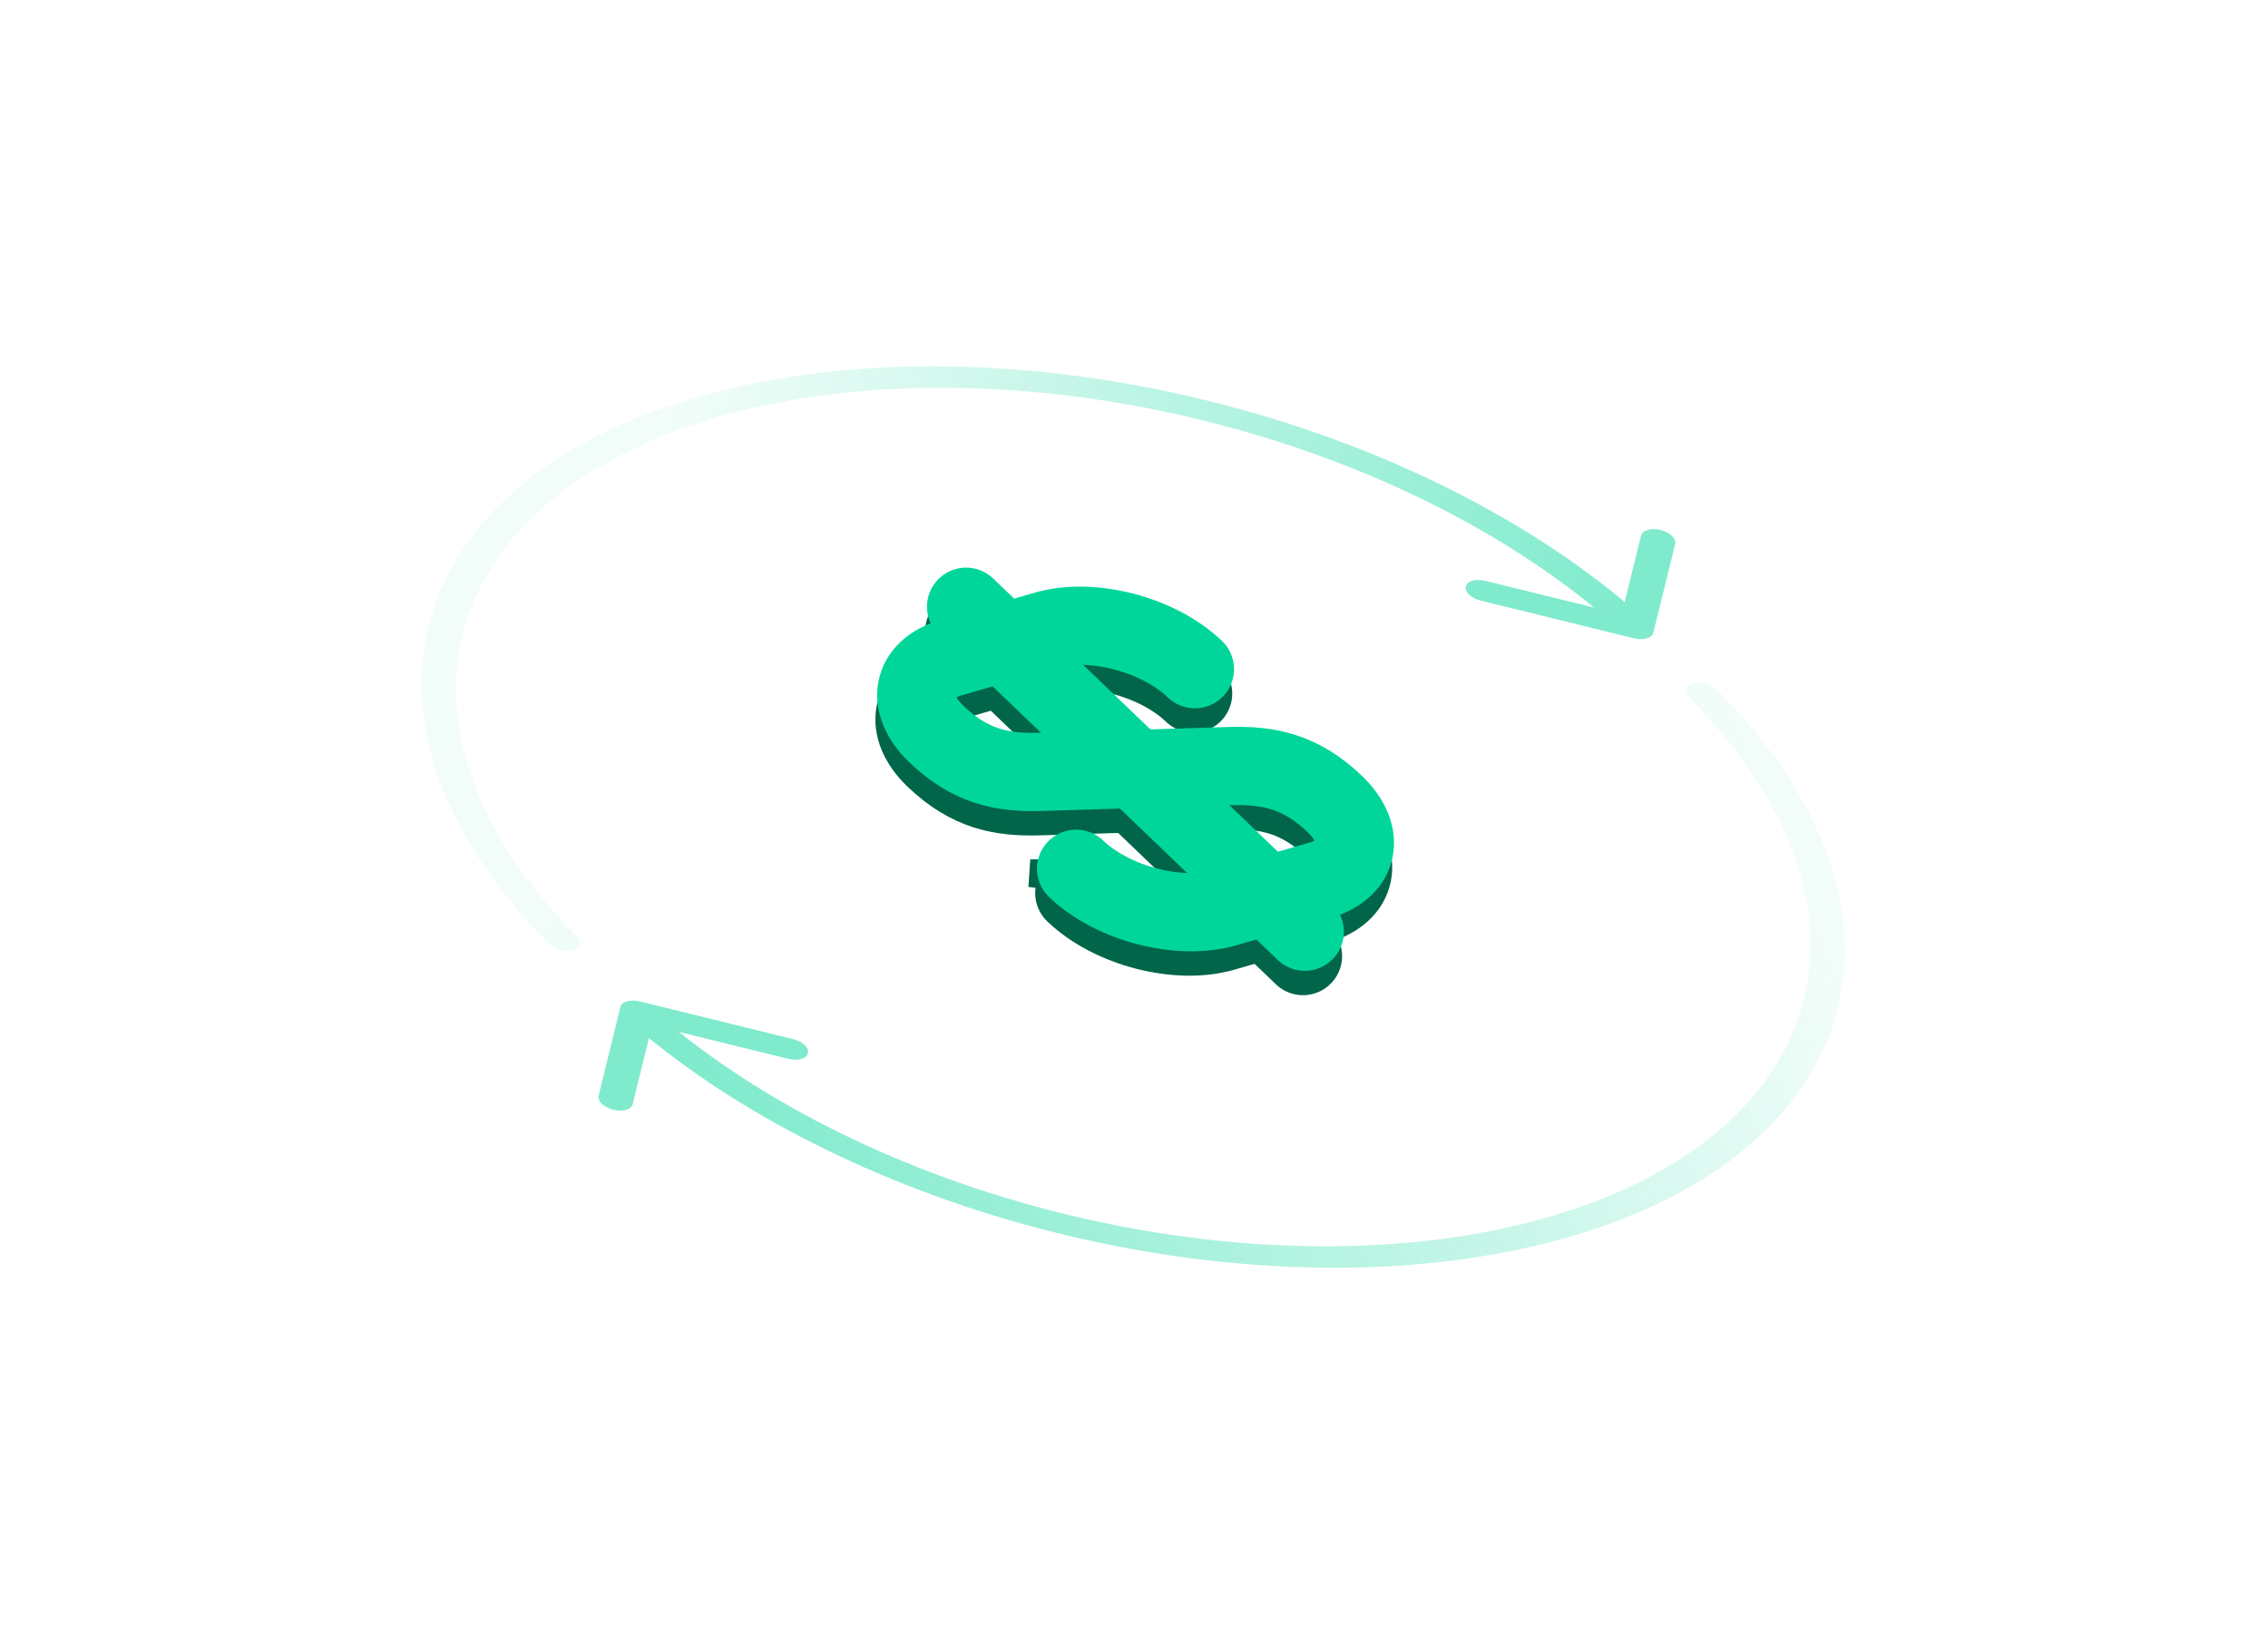
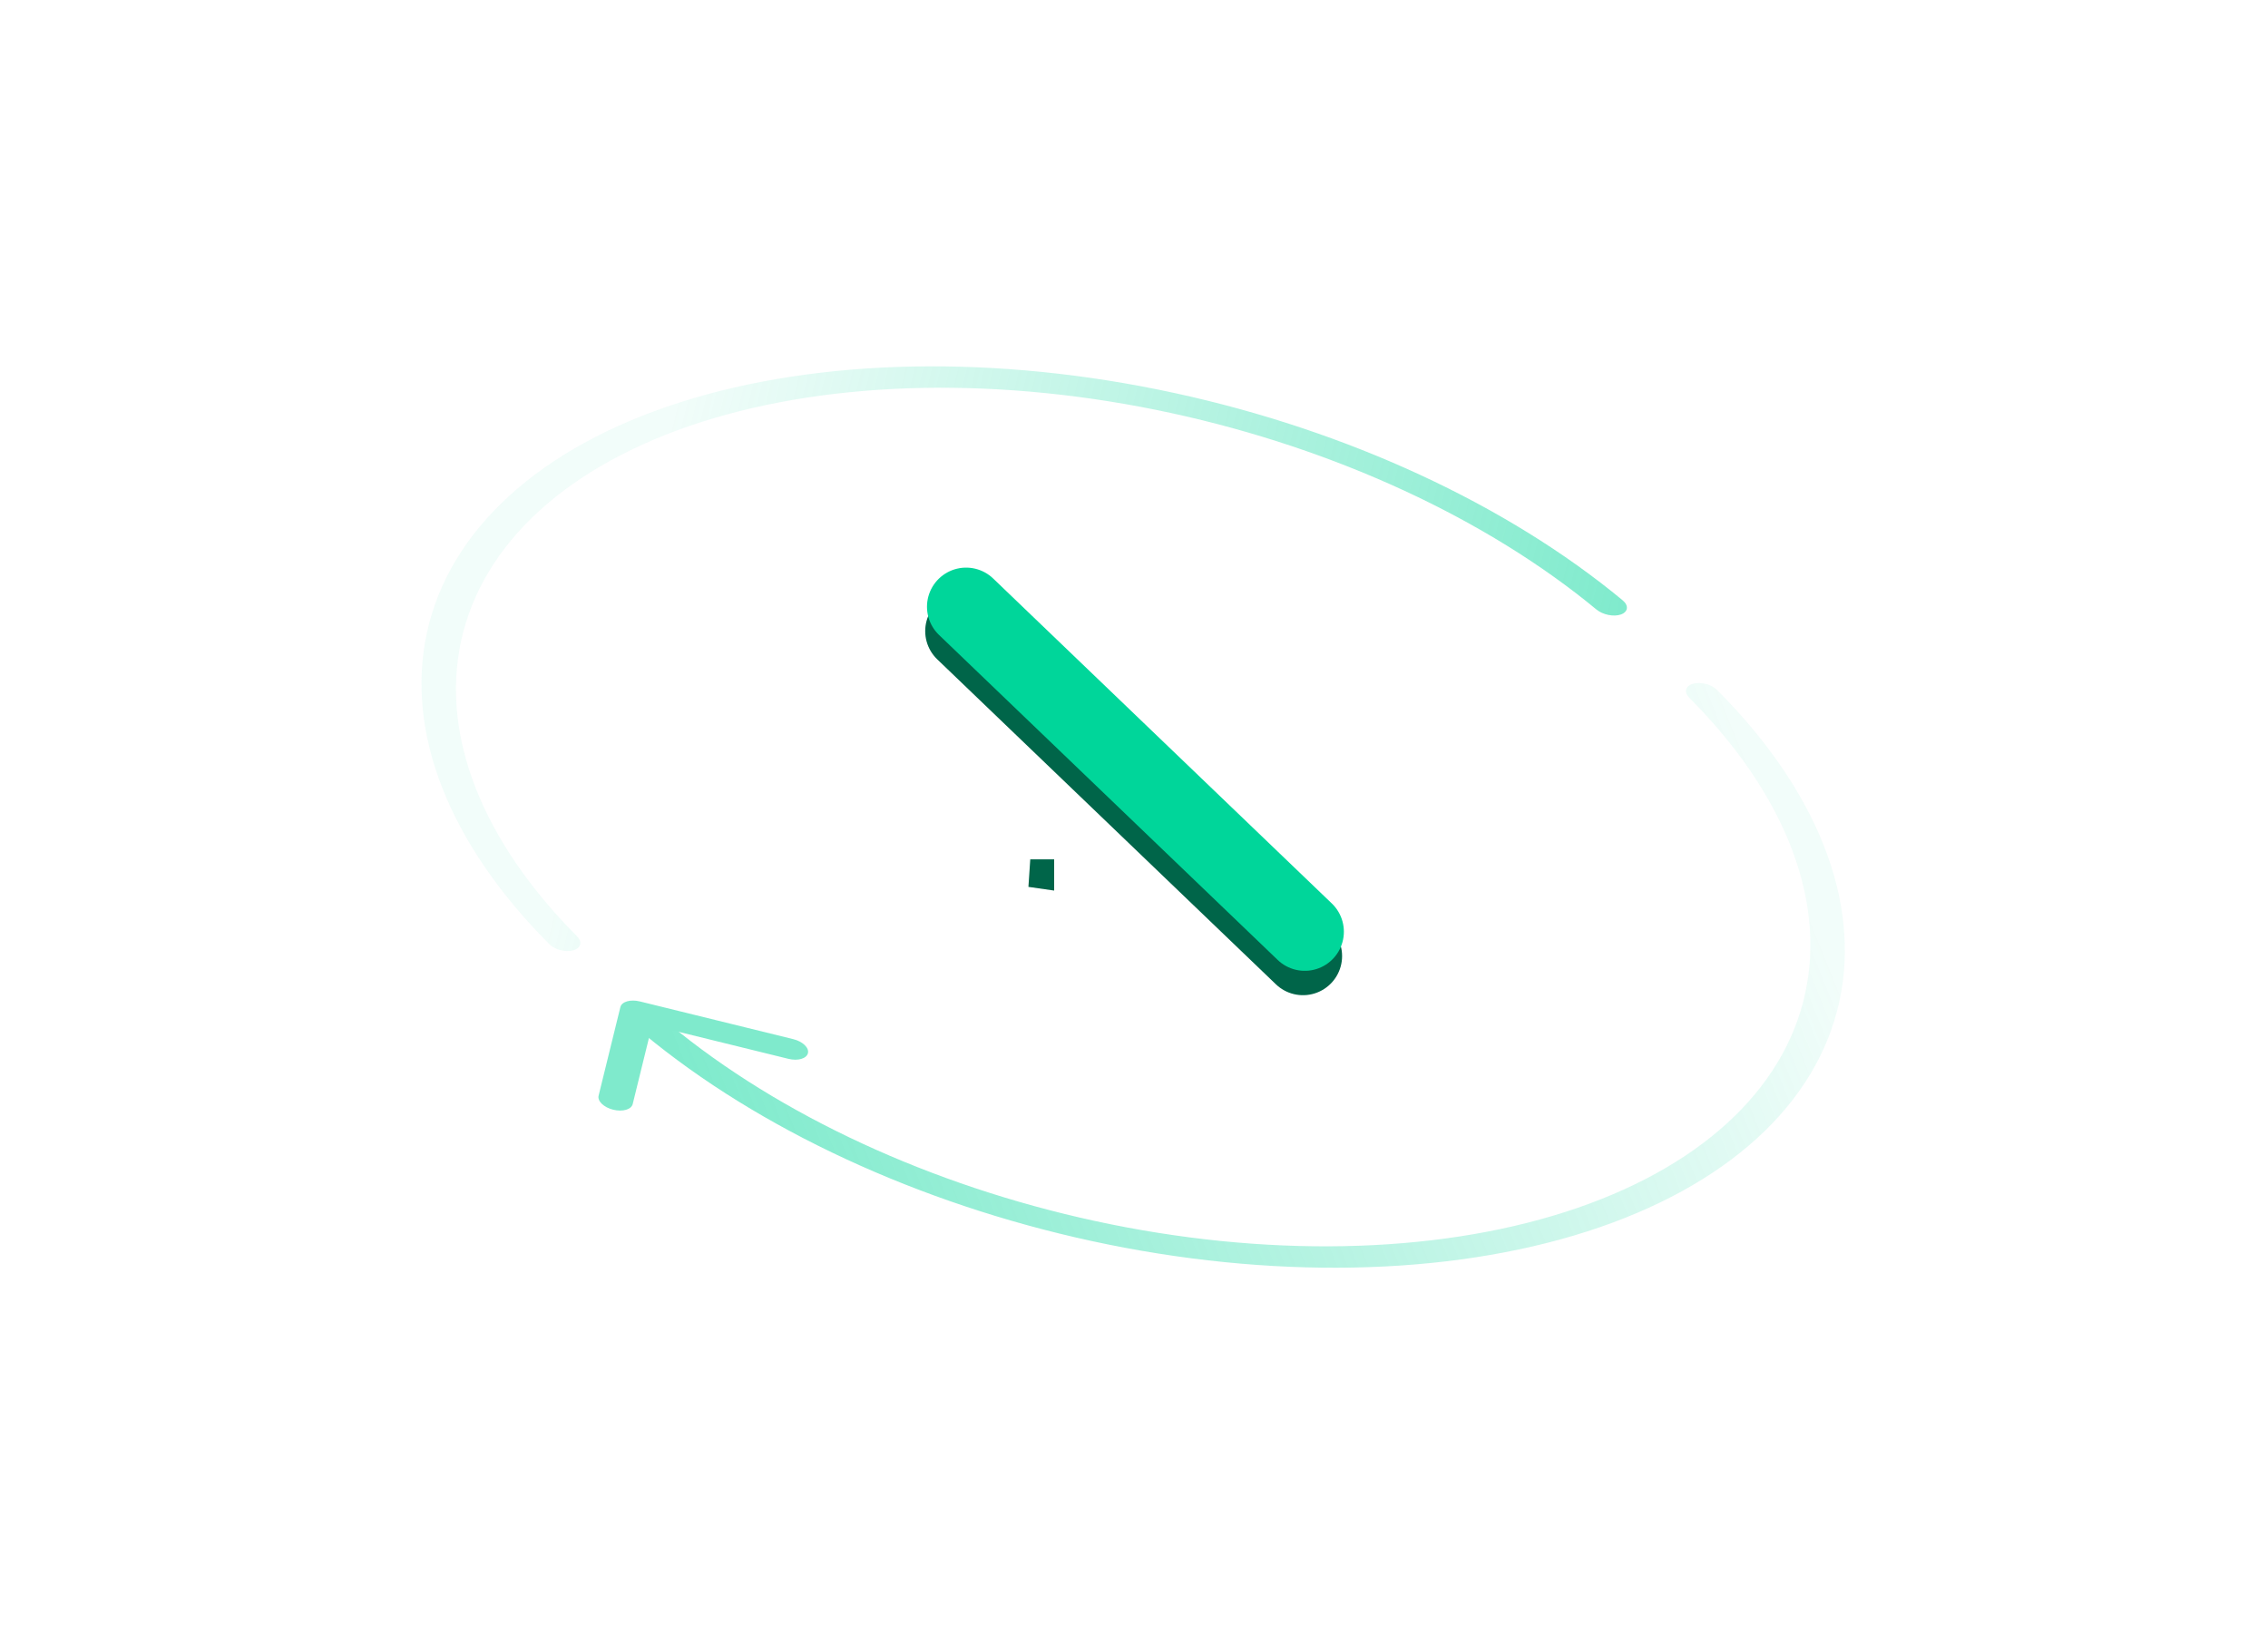
<svg xmlns="http://www.w3.org/2000/svg" width="617" height="445" viewBox="0 0 617 445" fill="none">
  <g opacity="0.5">
    <path d="M460.552 185.985C462.62 185.385 465.563 186.105 467.065 187.611C494.353 214.964 506.296 245.204 500.408 272.314C494.325 300.324 469.685 322.794 431.704 334.967C393.723 347.141 345.383 348.062 296.916 337.537C250.006 327.349 206.542 307.212 175.119 281.184C173.39 279.752 173.625 278.012 175.592 277.319V277.319C177.559 276.626 180.512 277.243 182.244 278.674C212.083 303.338 253.308 322.418 297.794 332.079C343.838 342.079 389.761 341.203 425.843 329.638C461.924 318.074 485.333 296.727 491.112 270.118C496.696 244.408 485.399 215.736 459.572 189.787C458.072 188.28 458.483 186.586 460.552 185.985V185.985Z" fill="url(#paint0_linear_26_3530)" />
    <path d="M174.068 272.38C171.507 271.75 169.135 272.438 168.772 273.917L162.846 298.019C162.482 299.498 164.264 301.207 166.826 301.837C169.388 302.467 171.759 301.779 172.123 300.3L177.39 278.876L214.497 287.999C217.059 288.629 219.43 287.94 219.794 286.461C220.157 284.982 218.375 283.273 215.814 282.643L174.068 272.38ZM177.018 278.519L180.763 277.432L177.155 273.97L173.41 275.058L169.665 276.145L173.273 279.606L177.018 278.519Z" fill="#00D69A" />
    <path d="M155.995 258.471C153.927 259.071 150.985 258.35 149.482 256.844C122.194 229.492 110.251 199.252 116.139 172.141C122.222 144.132 146.863 121.662 184.843 109.488C222.824 97.315 271.165 96.393 319.631 106.919C366.541 117.106 410.006 137.243 441.428 163.271C443.158 164.704 442.922 166.443 440.955 167.136V167.136C438.988 167.829 436.035 167.213 434.303 165.781C404.464 141.118 363.239 122.037 318.753 112.376C272.71 102.377 226.786 103.252 190.705 114.817C154.623 126.382 131.215 147.728 125.435 174.338C119.851 200.047 131.148 228.72 156.976 254.669C158.475 256.175 158.064 257.87 155.995 258.471V258.471Z" fill="url(#paint1_linear_26_3530)" />
-     <path d="M444.494 173.601C447.056 174.231 449.427 173.542 449.791 172.063L455.716 147.962C456.08 146.483 454.298 144.773 451.736 144.143C449.175 143.513 446.803 144.202 446.44 145.681L441.172 167.105L404.065 157.982C401.504 157.352 399.132 158.04 398.769 159.519C398.405 160.998 400.187 162.708 402.749 163.338L444.494 173.601ZM441.544 167.461L437.799 168.549L441.407 172.01L445.152 170.923L448.898 169.836L445.29 166.374L441.544 167.461Z" fill="#00D69A" />
  </g>
-   <path d="M292.263 242.926C302.193 252.453 320.396 257.147 332.93 253.508L358.543 246.073C369.442 242.909 371.336 233.66 362.635 225.312C353.319 216.375 344.491 214.716 334.304 214.987L282.547 216.579C272.359 216.85 263.634 215.289 254.216 206.254C245.617 198.004 247.409 188.657 258.308 185.493L283.921 178.058C296.455 174.419 314.657 179.113 324.587 188.64" stroke="#006549" stroke-width="21.279" stroke-linecap="round" stroke-linejoin="round" />
  <path d="M262.338 171.655L354.471 260.046" stroke="#006549" stroke-width="21.279" stroke-linecap="round" stroke-linejoin="round" />
  <path d="M280.279 233.728L279.779 241.228L286.779 242.228L286.779 233.728L280.279 233.728Z" fill="#006549" />
-   <path d="M292.747 236.297C302.677 245.824 320.88 250.518 333.414 246.88L359.027 239.444C369.926 236.28 371.82 227.031 363.119 218.683C353.803 209.746 344.975 208.087 334.787 208.358L283.031 209.95C272.843 210.221 264.118 208.66 254.699 199.625C246.101 191.375 247.893 182.028 258.792 178.864L284.405 171.429C296.939 167.79 315.141 172.485 325.071 182.011" stroke="#00D69A" stroke-width="21.279" stroke-linecap="round" stroke-linejoin="round" />
  <path d="M262.822 165.026L354.955 253.417" stroke="#00D69A" stroke-width="21.279" stroke-linecap="round" stroke-linejoin="round" />
  <defs>
    <linearGradient id="paint0_linear_26_3530" x1="190.2" y1="300.296" x2="468.559" y2="188.005" gradientUnits="userSpaceOnUse">
      <stop stop-color="#00D69A" />
      <stop offset="1" stop-color="#00D69A" stop-opacity="0.1" />
    </linearGradient>
    <linearGradient id="paint1_linear_26_3530" x1="441.998" y1="169.633" x2="184.06" y2="106.992" gradientUnits="userSpaceOnUse">
      <stop stop-color="#00D69A" />
      <stop offset="1" stop-color="#00D69A" stop-opacity="0.1" />
    </linearGradient>
  </defs>
</svg>